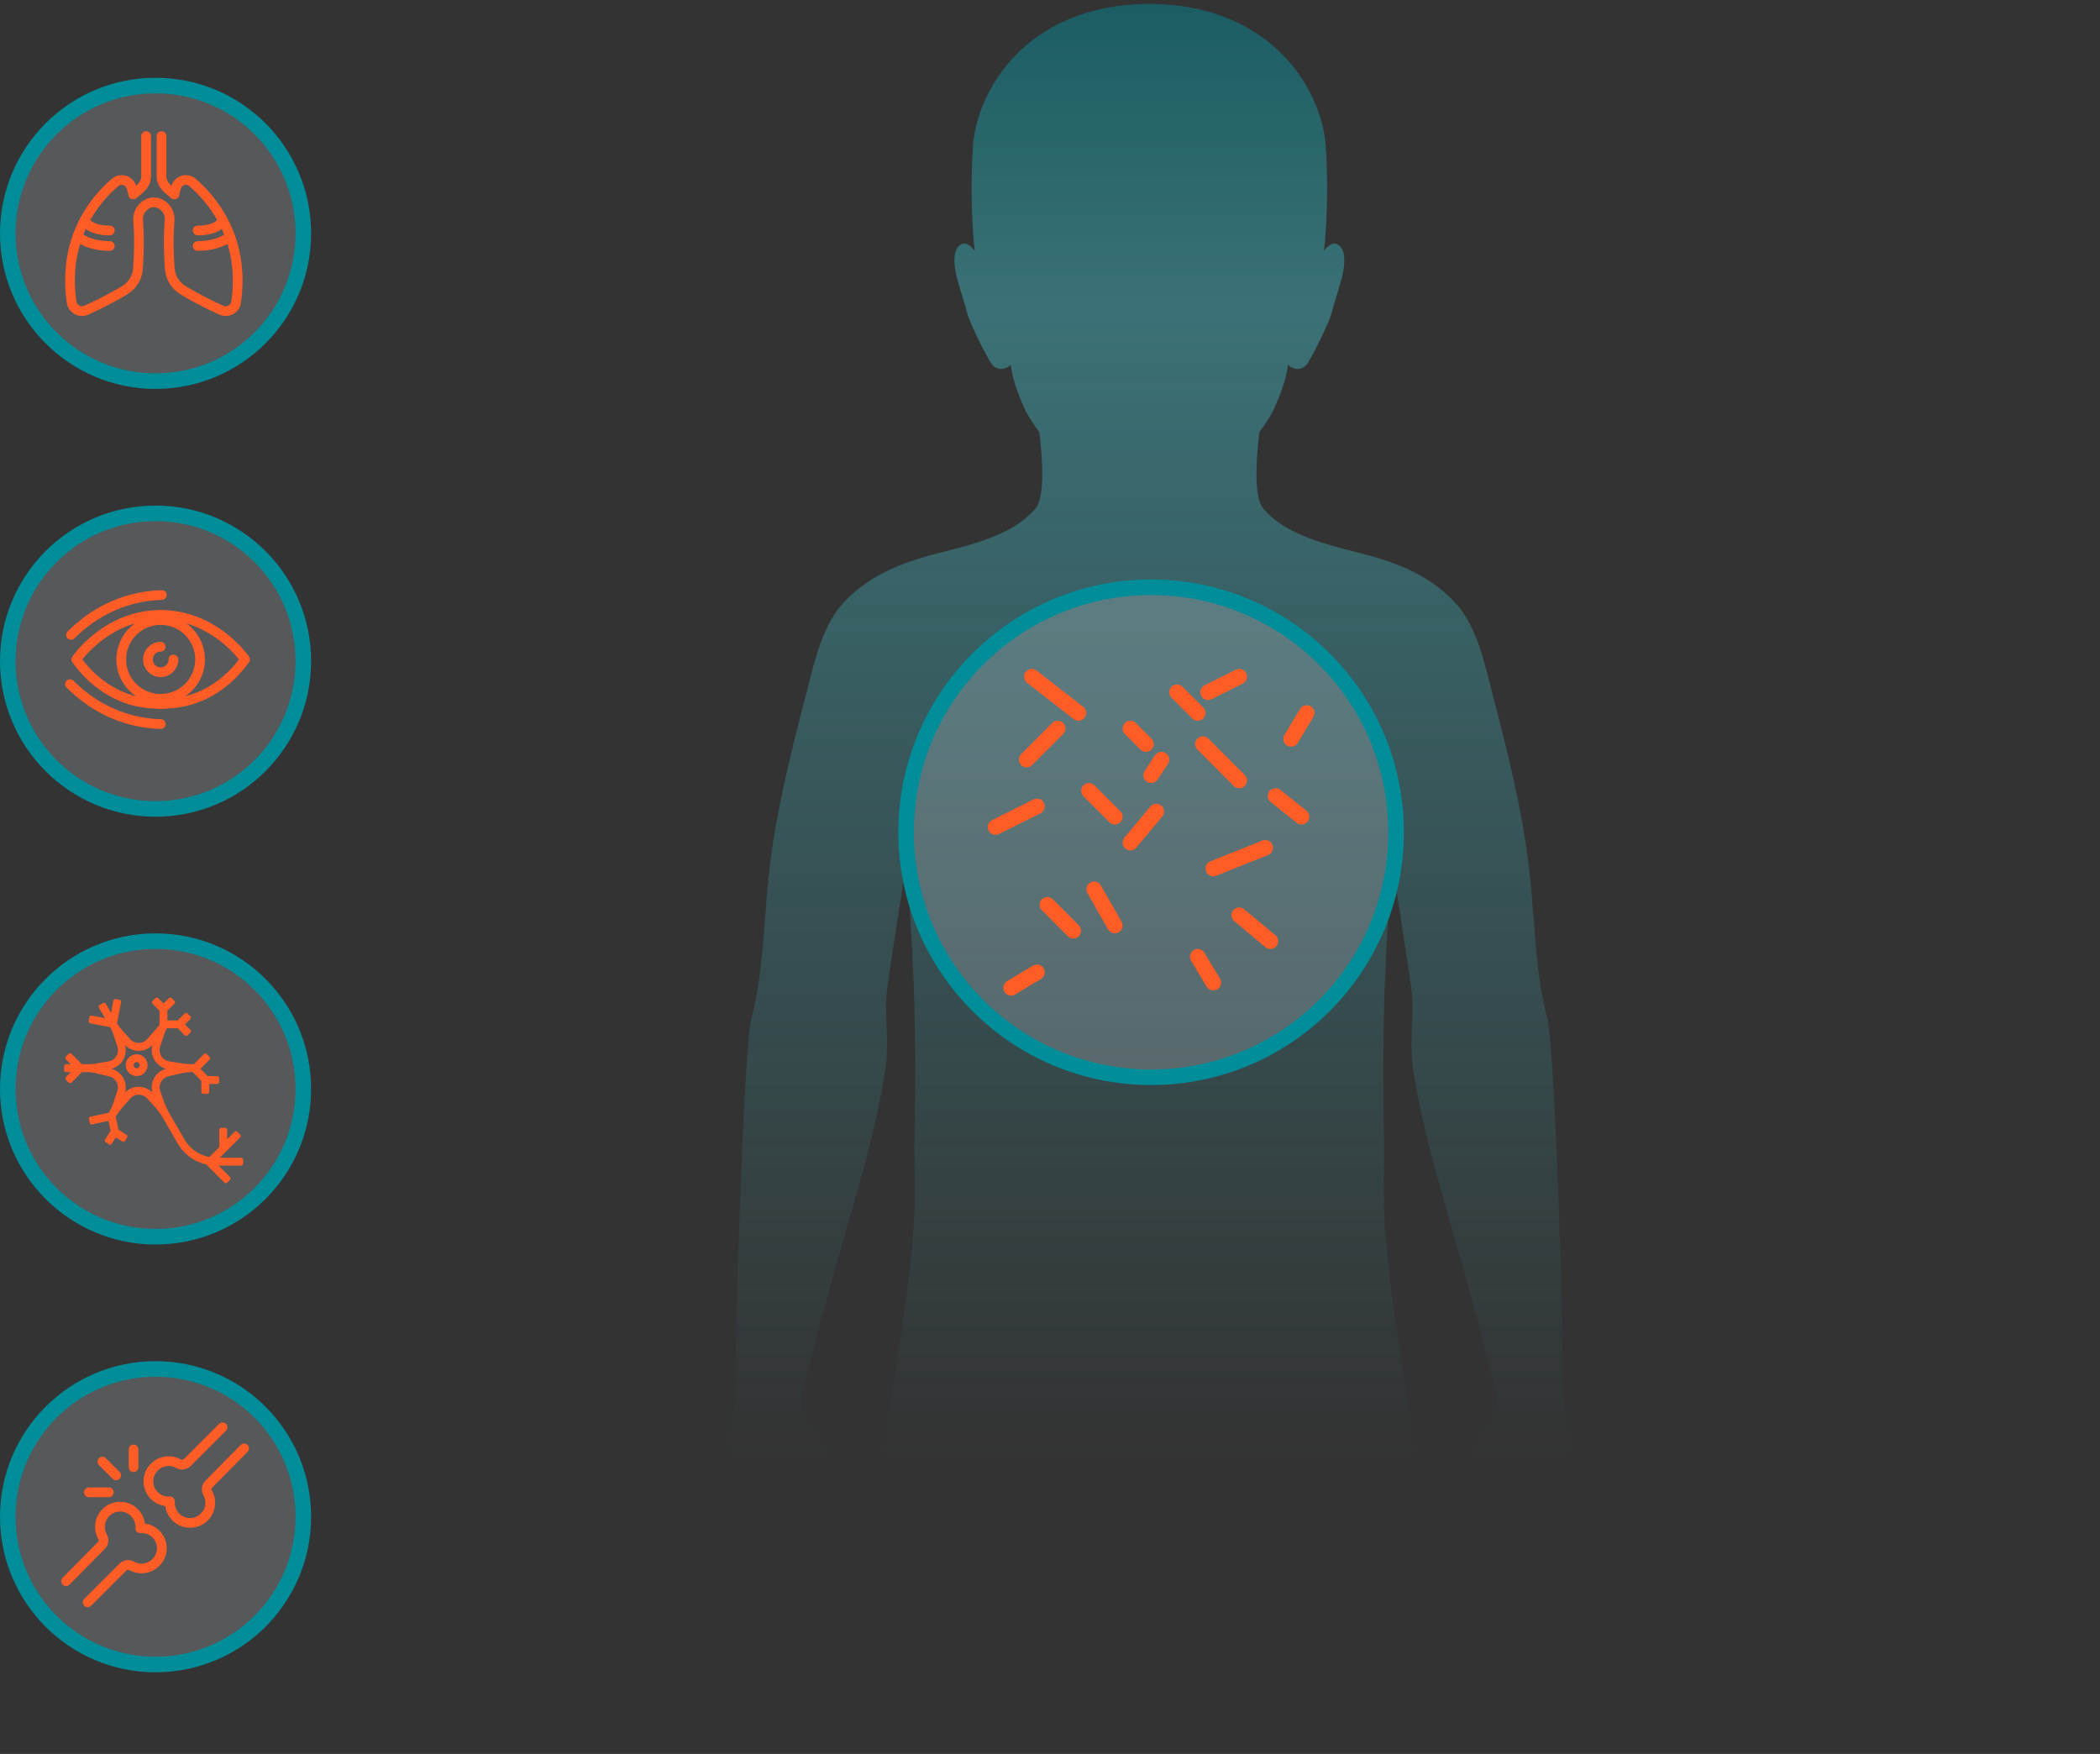
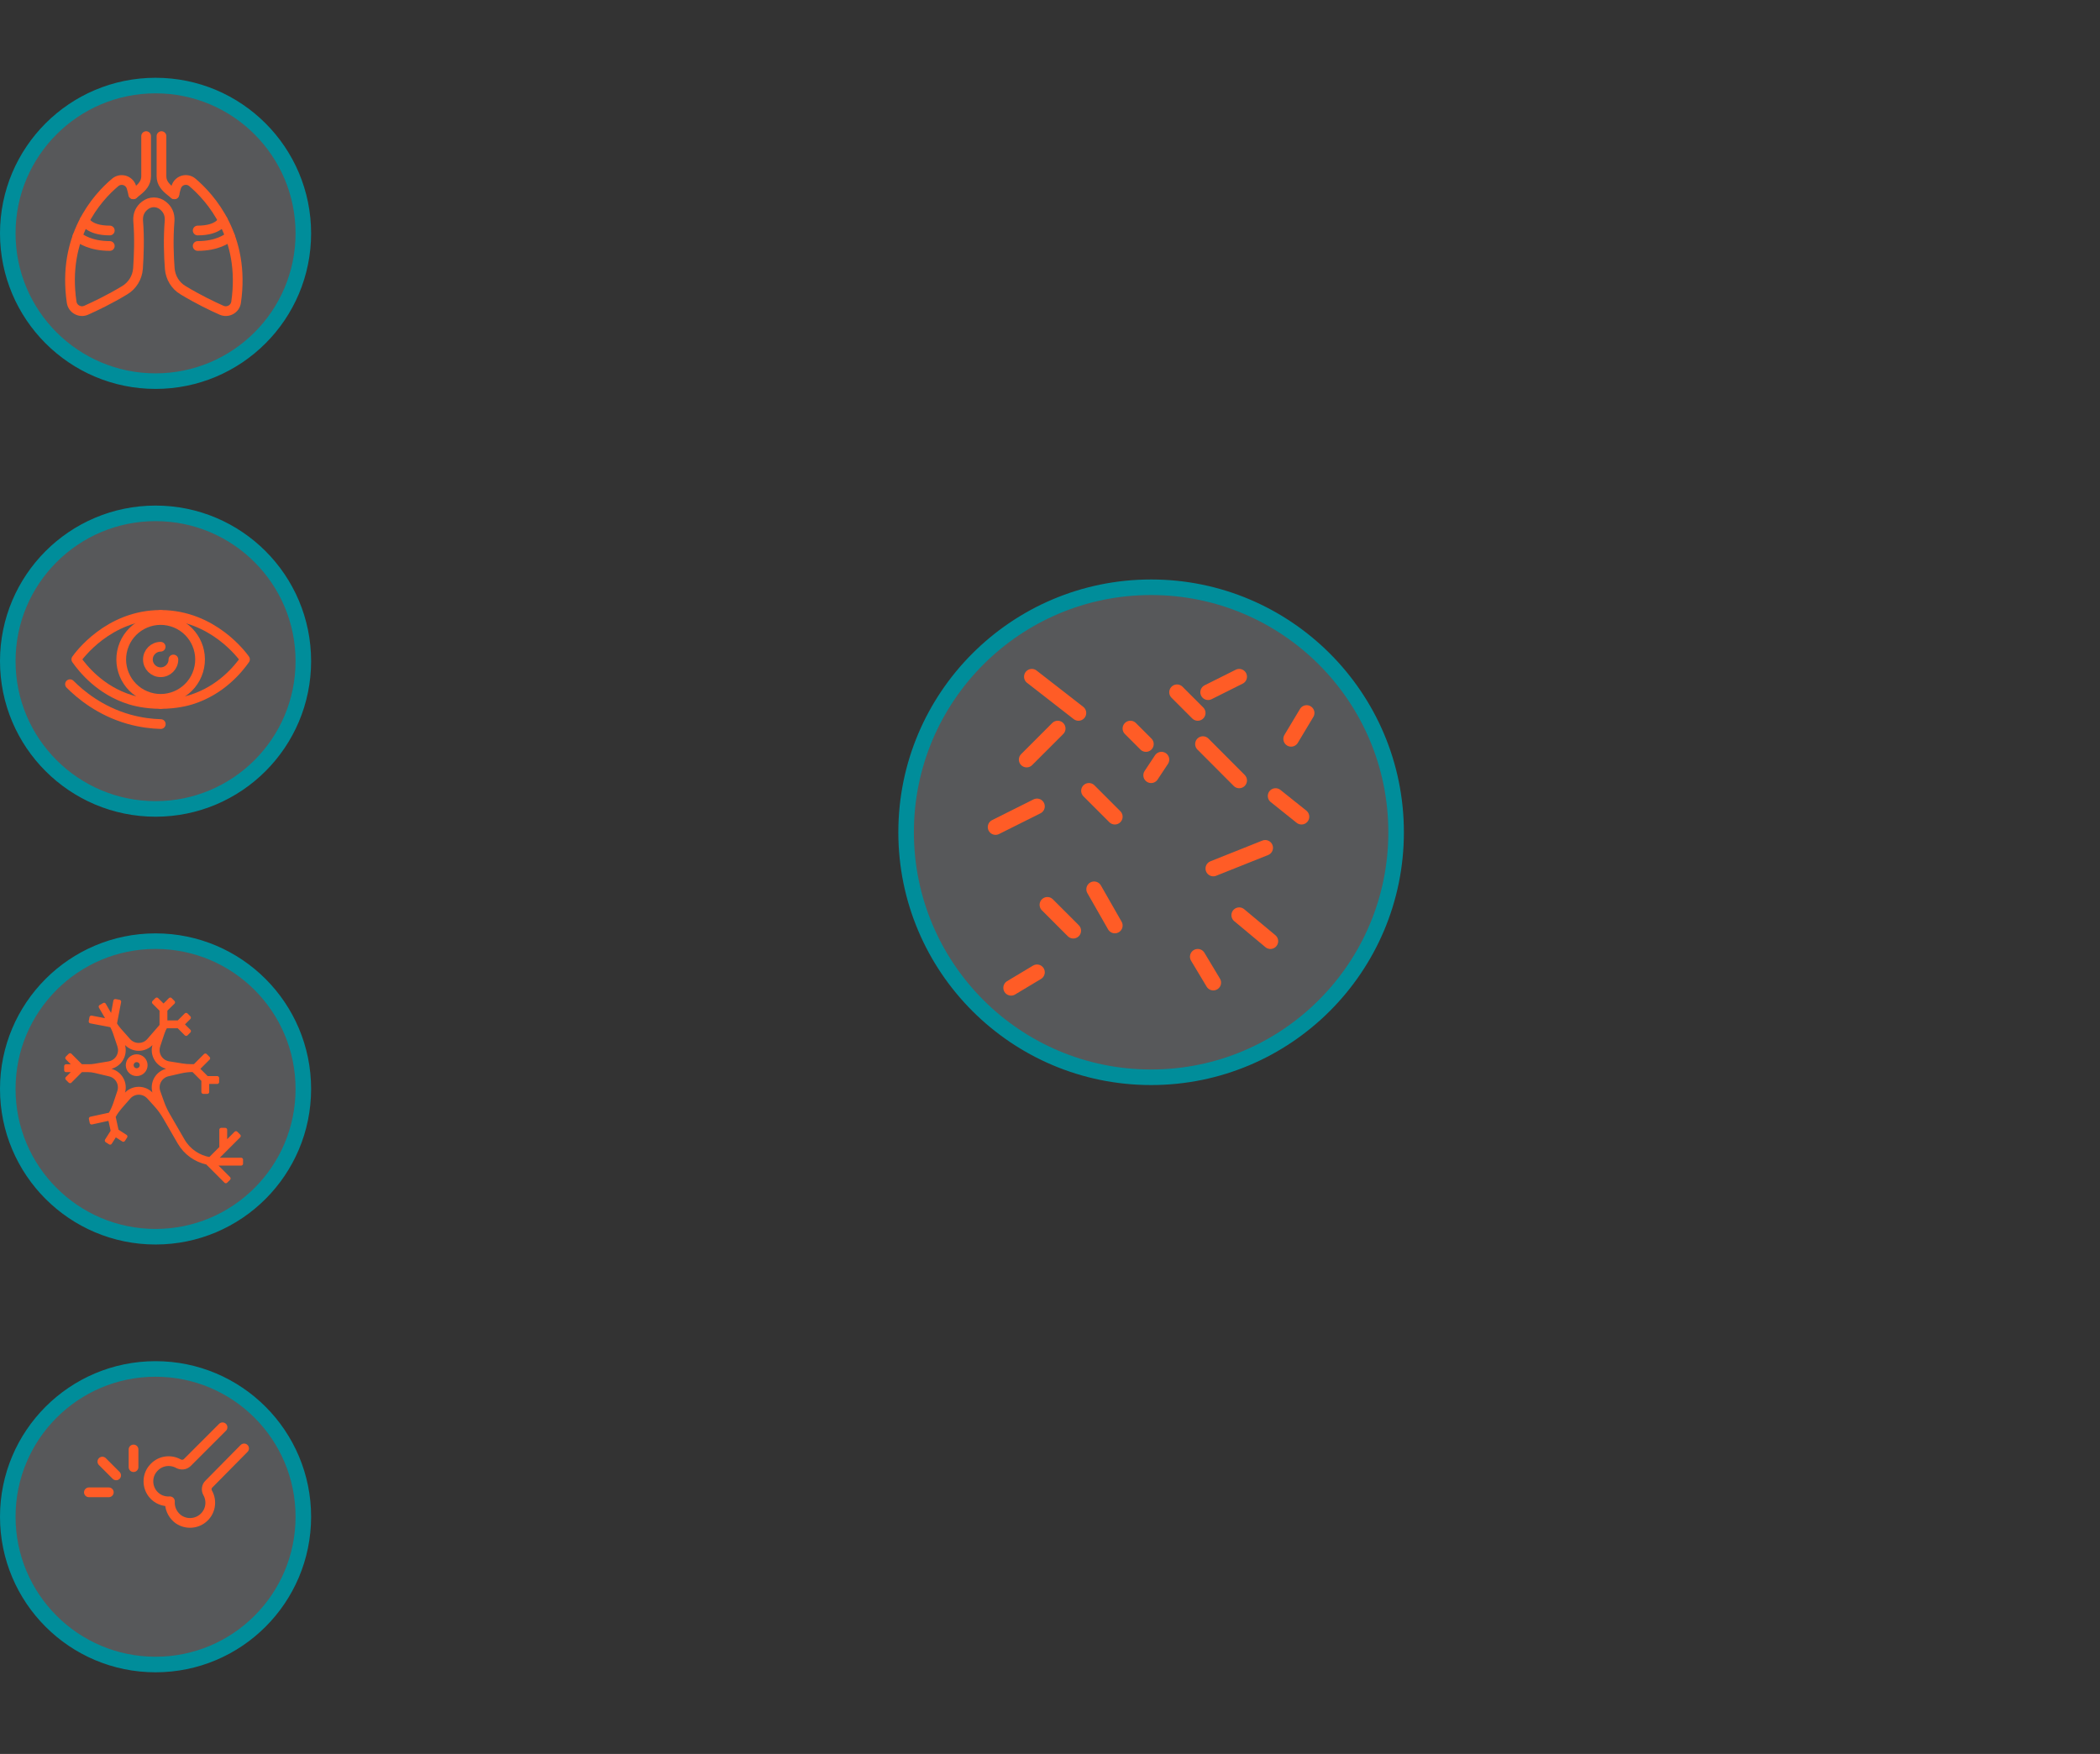
<svg xmlns="http://www.w3.org/2000/svg" width="540" height="451" viewBox="0 0 540 451" fill="none">
  <rect x="0" y="0" width="540" height="451" fill="#333333" stroke="none" />
  <mask id="mask0_810_79" style="mask-type:alpha" maskUnits="userSpaceOnUse" x="37" y="0" width="503" height="451">
    <rect x="37" width="503" height="451" fill="#C4C4C4" />
  </mask>
  <g mask="url(#mask0_810_79)">
    <g opacity="0.67">
-       <path d="M249.534 701C249.052 701 248.579 700.966 248.106 700.907C245.546 700.561 243.721 699.268 242.792 697.165C240.249 699.615 237.723 700.73 235.637 700.307C234.386 700.054 233.373 699.243 232.756 698.001C231.717 698.643 230.458 698.787 229.368 698.364C228.355 697.967 227.636 697.156 227.349 696.1C226.462 696.303 225.685 696.202 225.06 695.788C224.088 695.154 223.674 693.946 223.505 692.882C222.745 693.127 221.976 693.034 221.351 692.594C220.506 692.003 220.076 690.896 220.253 689.764C220.591 687.5 222.179 684.172 224.967 679.872C225.339 679.297 226.513 678.03 227.991 676.433C230.162 674.085 232.857 671.17 233.575 669.802C237.191 662.857 238.315 657.468 238.915 654.57C239.523 651.681 239.303 648.792 239.1 646.004C238.999 644.652 238.906 643.368 238.906 642.118C238.906 640.411 239.151 638.62 239.413 636.719C239.751 634.286 240.097 631.769 239.996 629.057C239.937 627.519 239.286 621.623 238.382 613.47C236.389 595.426 233.373 568.155 232.84 552.898C232.393 540.074 233.871 534.431 234.851 530.706C235.197 529.388 235.468 528.349 235.552 527.343C235.679 525.797 235.603 523.381 235.502 520.315C235.349 515.761 235.164 510.084 235.552 504.103C235.907 498.62 236.701 494.134 237.335 490.518C237.875 487.469 238.298 485.053 238.298 483.076C238.298 480.812 235.611 460.241 233.009 440.354C230.517 421.287 227.941 401.57 227.375 395.394C225.964 379.892 228.954 360.766 230.94 348.111C231.345 345.5 231.717 343.126 232.004 341.082C234.741 321.669 235.535 313.229 235.147 298.302C235.088 296.164 235.138 293.14 235.206 289.321C235.417 276.202 235.772 254.389 233.043 222.084C232.967 222.287 232.916 222.472 232.891 222.641C232.595 224.846 231.776 230.118 230.914 235.685C229.647 243.888 228.211 253.189 227.974 255.563C227.78 257.54 227.873 260.184 227.966 262.989C228.067 265.937 228.169 268.987 227.991 271.859C227.662 277.19 225.051 290.445 219.94 308.05C214.322 327.447 205.942 357.589 205.866 361.121C205.824 363.14 207.328 365.252 209.059 367.702C210.563 369.814 212.261 372.213 213.385 375.111C214.153 377.104 214.407 379.791 214.643 382.393C214.846 384.589 215.041 386.667 215.522 388.171C216.02 389.734 217.305 392.775 220.549 398.419C221.917 400.792 222.863 404.822 220.667 406.351C219.273 407.314 217.778 407.678 216.342 407.399C214.99 407.137 213.79 406.301 212.962 405.042C211.687 403.09 207.192 394.043 205.993 391.483C205.984 391.466 205.976 391.449 205.967 391.432C205.815 391.643 205.511 392.252 205.097 393.924C204.835 394.997 204.59 396.264 204.388 397.574C203.982 400.083 203.737 402.592 203.762 403.817C203.847 406.951 205.562 416.041 207.657 418.39C208.637 419.496 209.777 420.586 210.977 421.735C212.43 423.129 214.069 424.7 215.784 426.635C216.561 427.513 216.637 428.553 215.995 429.347C214.998 430.572 212.43 431.011 209.625 429.414C205.266 426.931 196.049 418.043 193.929 412.949C192.569 409.697 191.335 398.925 190.237 389.421C189.95 386.955 189.68 384.572 189.418 382.427C189.021 379.233 188.725 377.163 188.455 375.702C187.627 371.216 188.091 367.769 188.573 364.12C188.953 361.239 189.359 358.265 189.198 354.447C188.86 345.636 191.268 269.426 193.169 262.136C195.407 253.536 196.083 244.623 196.742 236.006C197.072 231.689 197.41 227.22 197.942 222.819C199.699 208.271 203.196 194.18 207.26 178.585C207.48 177.723 207.708 176.845 207.936 175.949C209.769 168.684 211.847 160.456 216.941 154.931C223.843 147.454 233.17 144.303 241.373 142.208L241.88 142.081C251.13 139.724 260.685 137.291 266.252 130.786C267.595 129.215 268.854 124.526 267.249 111.128C266.007 109.413 264.385 107.039 263.566 105.282C262.062 102.021 260.279 97.518 259.925 93.81C259.24 94.452 258.421 94.832 257.576 94.866C256.613 94.916 255.734 94.502 255.109 93.734C253.825 92.154 249.23 82.709 248.731 80.605C248.486 79.583 248.013 78.029 247.506 76.381C246.965 74.599 246.399 72.757 246.011 71.22C245.124 67.764 244.997 63.735 247.295 62.772C248.571 62.239 249.796 63.388 250.674 64.495C250.049 60.144 249.432 48.402 250.184 37.647C251.189 23.151 263.921 1.431 294.857 1H295.313C295.617 1 295.922 1 296.234 1C327.179 1.431 339.91 23.151 340.915 37.647C341.667 48.402 341.051 60.144 340.426 64.495C341.304 63.388 342.538 62.239 343.805 62.772C346.103 63.735 345.976 67.764 345.089 71.22C344.7 72.757 344.134 74.599 343.594 76.381C343.095 78.029 342.614 79.583 342.369 80.605C341.87 82.709 337.274 92.154 335.99 93.734C335.357 94.502 334.478 94.916 333.515 94.866C332.679 94.832 331.859 94.452 331.167 93.81C330.812 97.518 329.029 102.021 327.525 105.282C326.706 107.039 325.084 109.413 323.842 111.128C322.237 124.526 323.504 129.215 324.839 130.786C330.398 137.291 339.961 139.724 349.211 142.081L349.718 142.208C357.93 144.303 367.248 147.446 374.15 154.931C379.244 160.447 381.322 168.684 383.155 175.949C383.383 176.845 383.603 177.723 383.823 178.585C387.886 194.18 391.384 208.271 393.141 222.819C393.673 227.22 394.011 231.689 394.341 236.006C394.999 244.623 395.675 253.536 397.914 262.136C399.815 269.418 402.223 345.636 401.859 354.438C401.707 358.257 402.104 361.231 402.484 364.111C402.974 367.761 403.431 371.199 402.603 375.693C402.332 377.147 402.037 379.225 401.64 382.418C401.378 384.564 401.099 386.946 400.82 389.413C399.73 398.917 398.488 409.688 397.128 412.941C395.008 418.026 385.783 426.922 381.432 429.406C378.636 431.002 376.059 430.563 375.062 429.338C374.412 428.544 374.496 427.497 375.273 426.626C376.988 424.692 378.627 423.12 380.08 421.727C381.288 420.569 382.42 419.488 383.4 418.381C385.487 416.033 387.21 406.943 387.295 403.808C387.32 402.583 387.075 400.074 386.67 397.565C386.467 396.256 386.214 394.997 385.952 393.916C385.546 392.252 385.234 391.643 385.082 391.424C385.073 391.441 385.065 391.457 385.056 391.474C383.848 394.034 379.362 403.082 378.087 405.033C377.267 406.292 376.059 407.128 374.707 407.39C373.271 407.669 371.776 407.306 370.382 406.343C368.186 404.814 369.132 400.784 370.5 398.41C373.744 392.767 375.02 389.726 375.527 388.163C376.008 386.659 376.203 384.581 376.405 382.384C376.65 379.782 376.895 377.096 377.664 375.102C378.788 372.204 380.494 369.805 381.99 367.693C383.721 365.243 385.225 363.131 385.183 361.112C385.107 357.581 376.718 327.439 371.109 308.042C366.006 290.436 363.387 277.182 363.058 271.851C362.88 268.979 362.982 265.929 363.083 262.98C363.176 260.176 363.269 257.532 363.075 255.555C362.846 253.172 361.402 243.88 360.135 235.677C359.273 230.101 358.454 224.838 358.158 222.633C358.132 222.472 358.09 222.287 358.006 222.075C355.277 254.38 355.632 276.202 355.843 289.313C355.902 293.131 355.953 296.156 355.902 298.293C355.514 313.221 356.299 321.652 359.045 341.074C359.332 343.118 359.704 345.483 360.109 348.102C362.086 360.757 365.085 379.884 363.674 395.386C363.108 401.561 360.532 421.279 358.04 440.346C355.438 460.232 352.751 480.803 352.751 483.067C352.751 485.053 353.174 487.46 353.714 490.51C354.356 494.117 355.15 498.612 355.497 504.094C355.885 510.076 355.699 515.744 355.547 520.306C355.446 523.373 355.37 525.797 355.497 527.343C355.581 528.34 355.852 529.388 356.198 530.706C357.178 534.44 358.656 540.083 358.209 552.898C357.685 568.155 354.66 595.426 352.667 613.47C351.763 621.631 351.112 627.528 351.053 629.057C350.952 631.769 351.298 634.286 351.636 636.719C351.898 638.62 352.143 640.411 352.143 642.118C352.143 643.368 352.05 644.652 351.949 646.004C351.746 648.792 351.526 651.672 352.134 654.561C352.734 657.459 353.858 662.849 357.474 669.793C358.183 671.162 360.887 674.076 363.058 676.425C364.536 678.022 365.702 679.289 366.082 679.863C368.87 684.163 370.458 687.5 370.796 689.756C370.965 690.888 370.534 691.995 369.698 692.586C369.073 693.025 368.304 693.126 367.544 692.873C367.375 693.938 366.961 695.146 365.989 695.779C365.355 696.193 364.587 696.294 363.7 696.092C363.412 697.148 362.694 697.959 361.681 698.356C360.591 698.778 359.332 698.643 358.293 697.993C357.676 699.234 356.663 700.045 355.412 700.299C353.334 700.73 350.8 699.615 348.257 697.156C347.319 699.26 345.494 700.544 342.943 700.899C339.04 701.422 334.36 699.598 333.084 697.731C330.693 694.216 330.203 691.293 329.637 687.914C329.494 687.061 329.342 686.174 329.156 685.245C328.657 682.761 327.601 680.412 326.588 678.14C325.751 676.29 324.966 674.541 324.493 672.767C323.538 669.176 323.242 663.728 323.065 660.467C323.031 659.833 322.997 659.284 322.972 658.845C322.896 657.704 322.507 655.964 322.06 653.945C321.443 651.174 320.742 648.023 320.497 644.998C320.201 641.349 321.418 638.738 322.6 636.221C323.487 634.329 324.324 632.546 324.476 630.417C324.712 627.055 321.772 606.898 319.407 590.703C318.233 582.669 317.219 575.725 316.796 572.236C316.138 566.787 316.484 558.153 316.822 549.798C317.126 542.229 317.413 535.082 316.805 532.125C316.366 529.996 315.31 528.222 314.085 526.161C311.804 522.325 308.965 517.544 308.256 507.727C307.588 498.477 308.146 493.239 308.636 488.626C308.94 485.745 309.236 483.034 309.16 479.739C309.092 476.402 307.808 467.616 306.329 457.436C304.048 441.731 301.218 422.267 300.99 410.888C300.289 411.243 299.377 411.479 298.287 411.597C296.716 411.775 294.925 411.783 292.965 411.631C291.74 411.538 290.76 411.293 289.983 410.888C289.754 422.267 286.933 441.723 284.643 457.428C283.165 467.608 281.889 476.393 281.813 479.73C281.746 483.025 282.033 485.745 282.337 488.618C282.827 493.239 283.385 498.468 282.717 507.719C282.008 517.535 279.169 522.308 276.888 526.152C275.663 528.213 274.607 529.987 274.168 532.116C273.56 535.065 273.847 542.22 274.151 549.79C274.489 558.145 274.835 566.778 274.176 572.227C273.754 575.716 272.74 582.652 271.566 590.695C269.201 606.889 266.261 627.046 266.497 630.409C266.649 632.538 267.486 634.32 268.373 636.212C269.555 638.738 270.772 641.349 270.476 644.99C270.231 648.014 269.53 651.157 268.913 653.936C268.466 655.955 268.077 657.696 268.001 658.836C267.976 659.275 267.942 659.833 267.908 660.458C267.731 663.719 267.435 669.168 266.48 672.758C266.007 674.524 265.222 676.281 264.385 678.131C263.363 680.404 262.307 682.744 261.817 685.228C261.631 686.157 261.479 687.044 261.335 687.897C260.769 691.276 260.279 694.191 257.889 697.714C256.85 699.387 253.082 701 249.534 701Z" fill="url(#paint0_linear_810_79)" />
-     </g>
+       </g>
  </g>
  <circle cx="296" cy="214" r="63" fill="#E6EDF9" fill-opacity="0.2" stroke="#008D9A" stroke-width="4" />
  <path d="M265.327 174L277.318 183.327" stroke="#FF5C26" stroke-width="4" stroke-miterlimit="10" stroke-linecap="round" />
  <path d="M271.989 187.324L263.994 195.319" stroke="#FF5C26" stroke-width="4" stroke-miterlimit="10" stroke-linecap="round" />
  <path d="M280.011 203.341L286.673 210.003" stroke="#FF5C26" stroke-width="4" stroke-miterlimit="10" stroke-linecap="round" />
  <path d="M298.665 195.318L296 199.344" stroke="#FF5C26" stroke-width="4" stroke-miterlimit="10" stroke-linecap="round" />
  <path d="M290.67 187.324L294.668 191.321" stroke="#FF5C26" stroke-width="4" stroke-miterlimit="10" stroke-linecap="round" />
  <path d="M309.324 191.321L318.651 200.676" stroke="#FF5C26" stroke-width="4" stroke-miterlimit="10" stroke-linecap="round" />
-   <path d="M297.332 208.67L290.67 216.664" stroke="#FF5C26" stroke-width="4" stroke-miterlimit="10" stroke-linecap="round" />
  <path d="M266.659 207.338L256 212.667" stroke="#FF5C26" stroke-width="4" stroke-miterlimit="10" stroke-linecap="round" />
  <path d="M281.344 228.656L286.673 237.983" stroke="#FF5C26" stroke-width="4" stroke-miterlimit="10" stroke-linecap="round" />
  <path d="M269.324 232.653L275.986 239.315" stroke="#FF5C26" stroke-width="4" stroke-miterlimit="10" stroke-linecap="round" />
  <path d="M266.659 250.003L259.997 254" stroke="#FF5C26" stroke-width="4" stroke-miterlimit="10" stroke-linecap="round" />
  <path d="M307.991 246.006L311.989 252.668" stroke="#FF5C26" stroke-width="4" stroke-miterlimit="10" stroke-linecap="round" />
  <path d="M318.651 235.318L326.673 242.009" stroke="#FF5C26" stroke-width="4" stroke-miterlimit="10" stroke-linecap="round" />
  <path d="M325.341 217.997L311.989 223.327" stroke="#FF5C26" stroke-width="4" stroke-miterlimit="10" stroke-linecap="round" />
  <path d="M328.006 204.674L334.668 210.003" stroke="#FF5C26" stroke-width="4" stroke-miterlimit="10" stroke-linecap="round" />
  <path d="M336 183.326L332.003 189.988" stroke="#FF5C26" stroke-width="4" stroke-miterlimit="10" stroke-linecap="round" />
  <path d="M318.651 174L310.656 177.997" stroke="#FF5C26" stroke-width="4" stroke-miterlimit="10" stroke-linecap="round" />
  <path d="M302.662 177.997L307.991 183.327" stroke="#FF5C26" stroke-width="4" stroke-miterlimit="10" stroke-linecap="round" />
  <circle cx="40" cy="60" r="38" fill="#E6EDF9" fill-opacity="0.2" stroke="#008D9A" stroke-width="4" />
  <path d="M34.274 49.96L35.198 49.214C36.548 48.148 37.578 47.046 37.578 45.305V35" stroke="#FF5C26" stroke-width="2.5" stroke-miterlimit="10" stroke-linecap="round" stroke-linejoin="round" />
  <path d="M21.766 56.64C21.766 56.64 22.654 59.269 28.233 59.269" stroke="#FF5C26" stroke-width="2.5" stroke-miterlimit="10" stroke-linecap="round" />
  <path d="M19.918 60.762C20.7 61.437 23.294 63.249 28.233 63.249" stroke="#FF5C26" stroke-width="2.5" stroke-miterlimit="10" stroke-linecap="round" />
  <path d="M44.828 49.96L43.904 49.214C42.553 48.148 41.523 47.046 41.523 45.305V35" stroke="#FF5C26" stroke-width="2.5" stroke-miterlimit="10" stroke-linecap="round" stroke-linejoin="round" />
  <path d="M44.828 49.961C44.828 49.961 45.112 48.681 45.361 47.971C46 46.265 48.097 45.732 49.482 46.905C54.102 50.849 63.163 60.87 60.711 77.713C60.462 79.454 58.615 80.484 56.98 79.773C54.564 78.707 50.939 76.966 47.066 74.621C45.076 73.448 43.833 71.352 43.655 69.078C43.406 65.986 43.228 61.296 43.619 56.676C43.69 55.113 43.122 53.798 41.878 52.839C41.203 52.306 40.386 52.022 39.568 52.022C38.751 52.022 37.934 52.306 37.259 52.839C36.015 53.798 35.447 55.113 35.518 56.676C35.908 61.296 35.695 65.951 35.482 69.078C35.304 71.388 34.025 73.448 32.071 74.621C28.198 76.966 24.609 78.672 22.157 79.773C20.558 80.484 18.674 79.454 18.426 77.713C15.938 60.87 24.964 50.813 29.619 46.905C31.005 45.732 33.101 46.3 33.741 47.971C33.99 48.681 34.274 49.961 34.274 49.961" stroke="#FF5C26" stroke-width="2.5" stroke-miterlimit="10" stroke-linecap="round" />
  <path d="M57.3 56.64C57.3 56.64 56.411 59.269 50.833 59.269" stroke="#FF5C26" stroke-width="2.5" stroke-miterlimit="10" stroke-linecap="round" />
  <path d="M59.148 60.762C58.366 61.437 55.772 63.249 50.833 63.249" stroke="#FF5C26" stroke-width="2.5" stroke-miterlimit="10" stroke-linecap="round" />
  <circle cx="40" cy="170" r="38" fill="#E6EDF9" fill-opacity="0.2" stroke="#008D9A" stroke-width="4" />
  <path d="M41.313 158.111C27.839 158.111 20.186 168.748 19.625 169.546C21.309 171.939 25.771 177.524 33.512 179.917C34.28 180.153 37.235 181.01 41.313 181.01" stroke="#FF5C26" stroke-width="2.5" stroke-miterlimit="10" stroke-linecap="round" stroke-linejoin="round" />
  <path d="M41.312 181.01C45.39 181.01 48.345 180.153 49.113 179.917C56.854 177.524 61.316 171.939 63 169.546C62.439 168.748 54.786 158.141 41.312 158.111" stroke="#FF5C26" stroke-width="2.5" stroke-miterlimit="10" stroke-linecap="round" stroke-linejoin="round" />
  <path d="M51.009 172.5C52.631 167.143 49.603 161.486 44.246 159.864C38.889 158.241 33.231 161.269 31.609 166.626C29.987 171.983 33.015 177.641 38.372 179.263C43.729 180.885 49.387 177.857 51.009 172.5Z" stroke="#FF5C26" stroke-width="2.5" stroke-miterlimit="10" stroke-linecap="round" stroke-linejoin="round" />
  <path d="M44.592 169.576C44.592 171.378 43.115 172.855 41.312 172.855C39.51 172.855 38.033 171.378 38.033 169.576C38.033 167.773 39.51 166.296 41.312 166.296" stroke="#FF5C26" stroke-width="2.5" stroke-miterlimit="10" stroke-linecap="round" stroke-linejoin="round" />
-   <path d="M18.266 163.253C20.895 160.623 25.919 156.368 33.423 154.241C36.496 153.384 39.303 153.059 41.608 153" stroke="#FF5C26" stroke-width="2.5" stroke-miterlimit="10" stroke-linecap="round" stroke-linejoin="round" />
  <path d="M18 175.928C20.63 178.557 25.653 182.812 33.158 184.94C36.23 185.796 39.037 186.121 41.342 186.181" stroke="#FF5C26" stroke-width="2.5" stroke-miterlimit="10" stroke-linecap="round" stroke-linejoin="round" />
  <circle cx="40" cy="280" r="38" fill="#E6EDF9" fill-opacity="0.2" stroke="#008D9A" stroke-width="4" />
  <path d="M35.148 271.59C33.878 271.59 32.847 272.622 32.847 273.892C32.847 275.161 33.878 276.193 35.148 276.193C36.418 276.193 37.45 275.161 37.45 273.892C37.45 272.622 36.418 271.59 35.148 271.59ZM35.148 275.175C34.447 275.175 33.865 274.606 33.865 273.892C33.865 273.19 34.434 272.608 35.148 272.608C35.849 272.608 36.431 273.177 36.431 273.892C36.431 274.593 35.862 275.175 35.148 275.175ZM35.148 271.59C33.878 271.59 32.847 272.622 32.847 273.892C32.847 275.161 33.878 276.193 35.148 276.193C36.418 276.193 37.45 275.161 37.45 273.892C37.45 272.622 36.418 271.59 35.148 271.59ZM35.148 275.175C34.447 275.175 33.865 274.606 33.865 273.892C33.865 273.19 34.434 272.608 35.148 272.608C35.849 272.608 36.431 273.177 36.431 273.892C36.431 274.593 35.862 275.175 35.148 275.175ZM62 299.209V298.19H55.545C55.505 298.111 55.505 298.098 55.479 298.019L61.405 292.093L60.677 291.365L57.913 294.13V290.505H56.894V295.108H56.934L53.997 298.045C51.1 297.582 48.508 295.836 47.013 293.243L43.164 286.59C42.582 285.571 42.093 284.513 41.696 283.402L40.73 280.69C40.413 279.751 40.519 278.733 41.008 277.886C41.497 277.04 42.331 276.431 43.309 276.233L46.405 275.519C47.45 275.28 48.534 275.148 49.606 275.148H49.712L52.278 277.714V280.77H53.296V278.217H55.849V277.198H53.191L50.823 274.831L53.534 272.119L52.807 271.392L50.069 274.13H49.09C48.336 274.13 47.582 274.063 46.828 273.944L43.283 273.376C41.934 273.098 40.849 272.04 40.585 270.611C40.479 270.016 40.558 269.407 40.743 268.825L41.802 265.651C42 265.042 42.264 264.46 42.595 263.905H45.915L47.873 265.862L48.6 265.135L46.855 263.402L48.587 261.669L47.86 260.942L45.915 262.886H42.542V259.659L44.513 257.728L43.786 257L42.053 258.746L40.307 257L39.579 257.728L41.524 259.672V263.733L38.283 267.463C37.939 267.86 37.516 268.19 37.04 268.389C35.611 268.997 34.037 268.601 33.085 267.516L30.651 264.765C30.241 264.302 29.87 263.786 29.566 263.257L30.651 257.569L29.645 257.384L28.812 261.894L26.762 258.349L25.876 258.852L27.992 262.503L23.495 261.643L23.309 262.648L28.68 263.667L28.733 263.759C29.037 264.302 29.302 264.87 29.5 265.452L30.651 268.865C30.796 269.315 30.876 269.778 30.849 270.254C30.73 271.868 29.553 273.098 28.124 273.389L24.249 274.037C23.812 274.116 23.376 274.143 22.939 274.143H20.849L18.018 271.312L17.291 272.04L19.407 274.156H17V275.175H19.407L17.291 277.291L18.018 278.019L20.862 275.175H22.608C23.23 275.175 23.852 275.254 24.46 275.399L28.071 276.259C29.037 276.458 29.87 277.053 30.36 277.899C30.849 278.746 30.955 279.778 30.638 280.704L29.619 283.746C29.315 284.659 28.918 285.532 28.442 286.365L28.336 286.55L23.349 287.635L23.561 288.64L28.27 287.608L28.984 290.849L27.45 293.27L28.309 293.825L29.632 291.762L31.709 293.085L32.265 292.225L30.029 290.796L29.222 287.106L29.381 286.828C29.831 286.034 30.373 285.294 30.968 284.606L33.124 282.146C33.773 281.405 34.712 280.981 35.691 280.981C36.669 280.981 37.608 281.405 38.27 282.146L40.003 284.05C40.942 285.082 41.762 286.206 42.45 287.41L46.127 293.772C47.688 296.471 50.32 298.336 53.296 298.971L58.071 303.746L58.799 303.019L54.963 299.183C55.161 299.196 55.347 299.209 55.545 299.209H62ZM39.024 281.458C38.177 280.505 36.96 279.95 35.691 279.95C34.407 279.95 33.191 280.492 32.344 281.458L30.929 283.071L31.603 281.021C32.013 279.817 31.881 278.481 31.233 277.384C30.598 276.272 29.513 275.505 28.283 275.254L26.167 274.751L28.257 274.407C29.513 274.156 30.598 273.376 31.233 272.265C31.868 271.153 32 269.831 31.603 268.627L30.929 266.603L32.344 268.19C33.191 269.143 34.407 269.698 35.677 269.698C36.947 269.698 38.164 269.156 39.011 268.19L40.426 266.59L39.751 268.614C39.341 269.817 39.474 271.153 40.122 272.251C40.757 273.362 41.841 274.13 43.111 274.394L45.254 274.738L43.085 275.241C41.828 275.492 40.743 276.272 40.108 277.384C39.474 278.495 39.341 279.817 39.751 281.034L40.466 283.045L39.024 281.458ZM35.148 271.59C33.878 271.59 32.847 272.622 32.847 273.892C32.847 275.161 33.878 276.193 35.148 276.193C36.418 276.193 37.45 275.161 37.45 273.892C37.45 272.622 36.418 271.59 35.148 271.59ZM35.148 275.175C34.447 275.175 33.865 274.606 33.865 273.892C33.865 273.19 34.434 272.608 35.148 272.608C35.849 272.608 36.431 273.177 36.431 273.892C36.431 274.593 35.862 275.175 35.148 275.175ZM35.148 271.59C33.878 271.59 32.847 272.622 32.847 273.892C32.847 275.161 33.878 276.193 35.148 276.193C36.418 276.193 37.45 275.161 37.45 273.892C37.45 272.622 36.418 271.59 35.148 271.59ZM35.148 275.175C34.447 275.175 33.865 274.606 33.865 273.892C33.865 273.19 34.434 272.608 35.148 272.608C35.849 272.608 36.431 273.177 36.431 273.892C36.431 274.593 35.862 275.175 35.148 275.175ZM35.148 271.59C33.878 271.59 32.847 272.622 32.847 273.892C32.847 275.161 33.878 276.193 35.148 276.193C36.418 276.193 37.45 275.161 37.45 273.892C37.45 272.622 36.418 271.59 35.148 271.59ZM35.148 275.175C34.447 275.175 33.865 274.606 33.865 273.892C33.865 273.19 34.434 272.608 35.148 272.608C35.849 272.608 36.431 273.177 36.431 273.892C36.431 274.593 35.862 275.175 35.148 275.175Z" fill="#FF5C26" stroke="#FF5C26" stroke-linejoin="round" />
  <circle cx="40" cy="390" r="38" fill="#E6EDF9" fill-opacity="0.2" stroke="#008D9A" stroke-width="4" />
  <path d="M62.77 372.432L53.717 381.602C53.1 382.18 52.984 383.143 53.408 383.875C54.603 385.994 54.179 388.807 52.098 390.463C50.211 391.966 47.475 391.966 45.587 390.425C44.239 389.269 43.584 387.651 43.699 386.033C42.081 386.148 40.425 385.532 39.307 384.145C37.805 382.295 37.766 379.521 39.307 377.672C40.964 375.592 43.738 375.168 45.895 376.362C46.627 376.747 47.552 376.67 48.169 376.054L57.223 367" stroke="#FF5C26" stroke-width="2.5" stroke-miterlimit="10" stroke-linecap="round" stroke-linejoin="round" />
-   <path d="M17 406.568L26.054 397.398C26.67 396.821 26.786 395.857 26.362 395.125C25.168 393.006 25.592 390.194 27.672 388.537C29.56 387.035 32.295 387.035 34.183 388.576C35.532 389.732 36.187 391.35 36.071 392.968C37.689 392.852 39.346 393.469 40.463 394.856C42.004 396.705 42.004 399.479 40.463 401.328C38.806 403.409 36.032 403.833 33.875 402.638C33.143 402.253 32.218 402.33 31.602 402.946L22.548 412" stroke="#FF5C26" stroke-width="2.5" stroke-miterlimit="10" stroke-linecap="round" stroke-linejoin="round" />
  <path d="M22.856 383.721H27.98" stroke="#FF5C26" stroke-width="2.5" stroke-miterlimit="10" stroke-linecap="round" stroke-linejoin="round" />
  <path d="M29.868 379.368L26.324 375.823" stroke="#FF5C26" stroke-width="2.5" stroke-miterlimit="10" stroke-linecap="round" stroke-linejoin="round" />
  <path d="M34.337 377.248V372.702" stroke="#FF5C26" stroke-width="2.5" stroke-miterlimit="10" stroke-linecap="round" stroke-linejoin="round" />
  <defs>
    <linearGradient id="paint0_linear_810_79" x1="295.53" y1="374.8" x2="295.53" y2="1" gradientUnits="userSpaceOnUse">
      <stop stop-color="#43B7C2" stop-opacity="0" />
      <stop offset="0.79" stop-color="#43B7C2" stop-opacity="0.7" />
      <stop offset="1" stop-color="#008D9A" stop-opacity="0.7" />
    </linearGradient>
  </defs>
</svg>